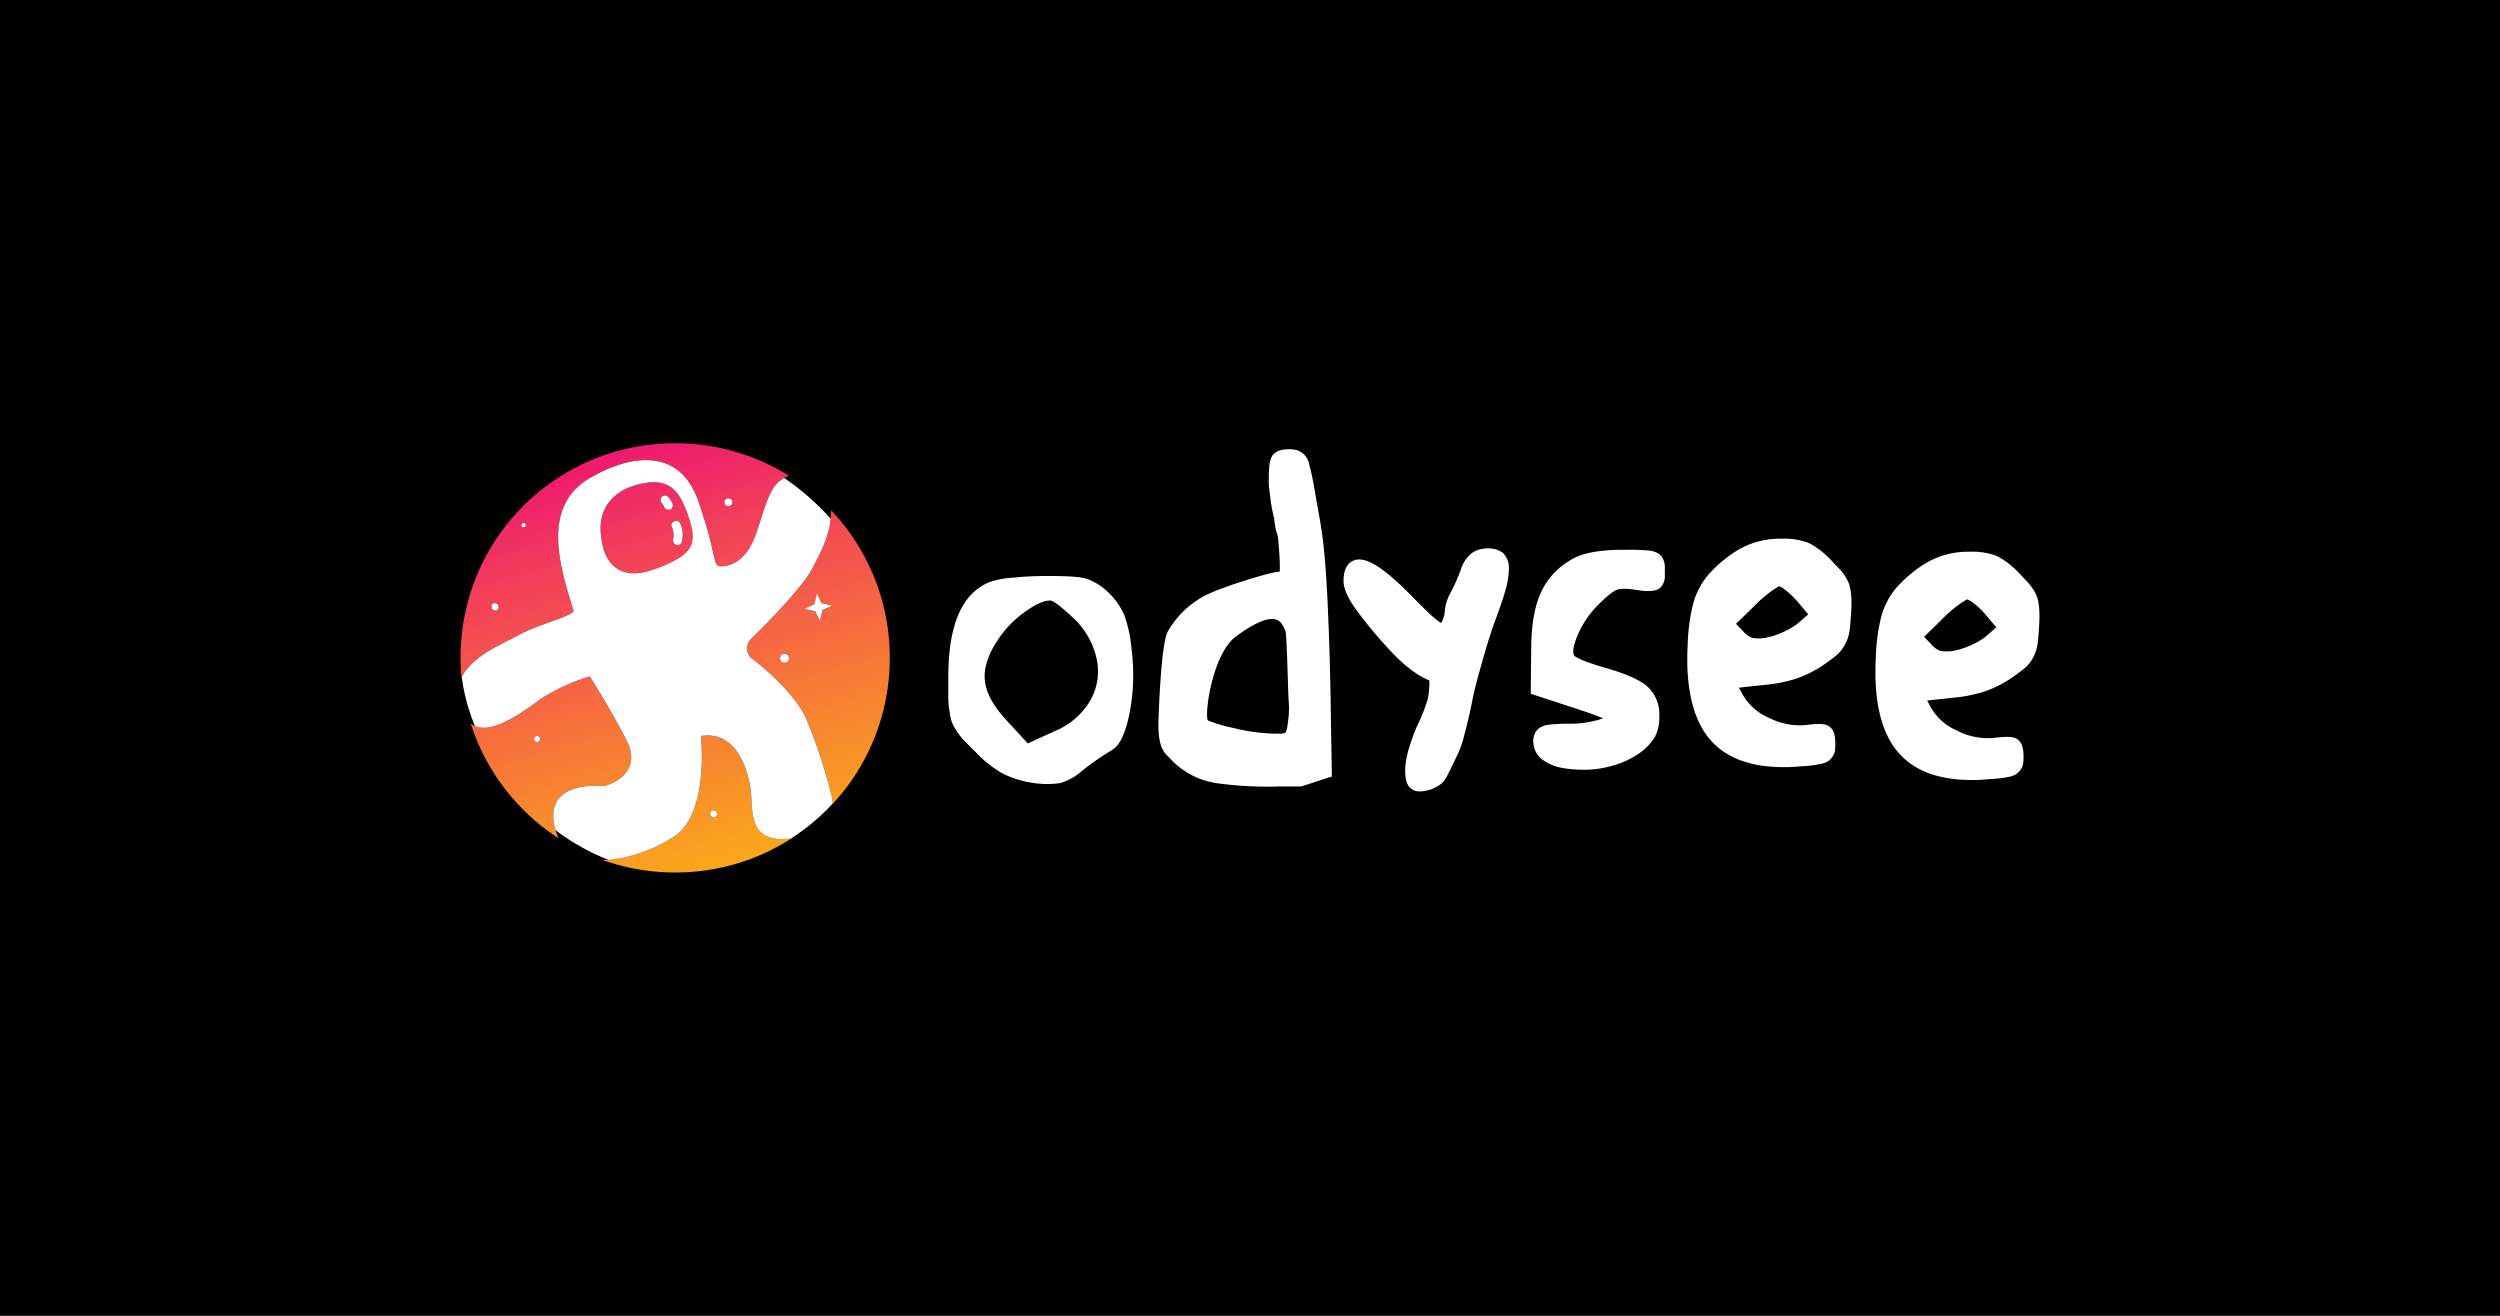
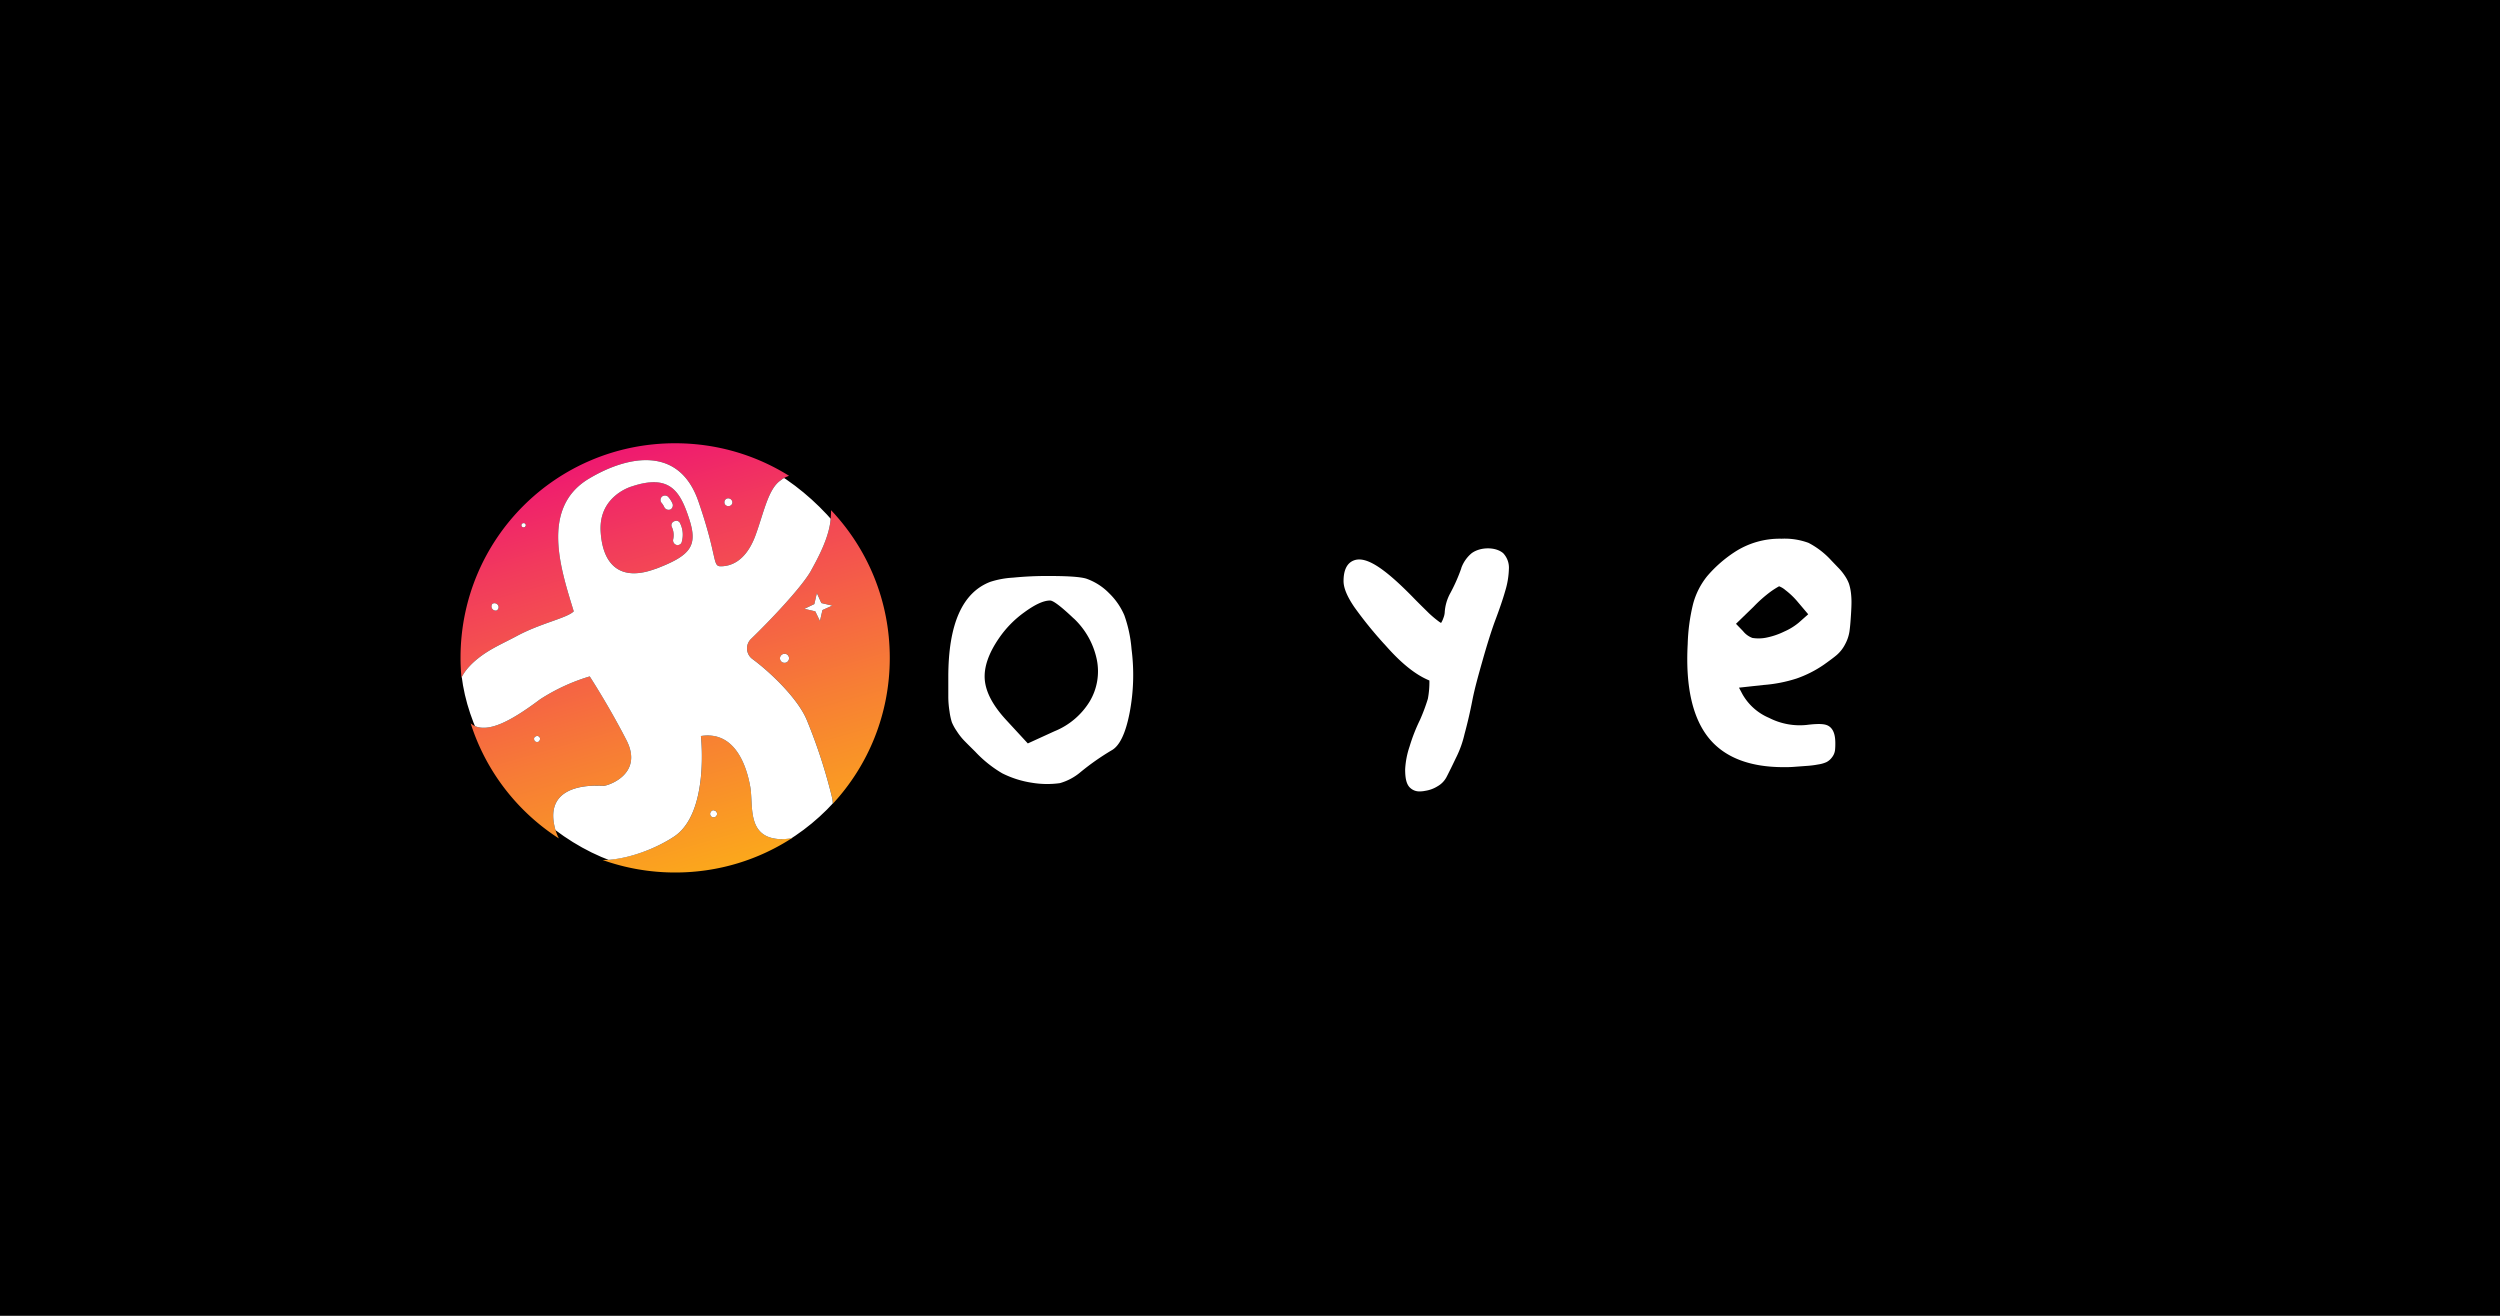
<svg xmlns="http://www.w3.org/2000/svg" id="svg2" version="1.1" viewBox="0 0 950 500">
  <defs id="defs1">
    <linearGradient id="linear-gradient" x1="45.6" x2="88.36" y1="9.82" y2="157.76" gradientTransform="matrix(1.583 0 0 1.583 161.62 155.73)" gradientUnits="userSpaceOnUse">
      <stop id="stop1" stop-color="#ef1970" offset="0" />
      <stop id="stop2" stop-color="#f23b5c" offset=".14" />
      <stop id="stop3" stop-color="#f77d35" offset=".45" />
      <stop id="stop4" stop-color="#fcad18" offset=".7" />
      <stop id="stop5" stop-color="#fecb07" offset=".89" />
      <stop id="stop6" stop-color="#ffd600" offset="1" />
    </linearGradient>
    <clipPath id="clipPath1-2">
      <rect id="rect1-7" x="175" y="168.44" width="163.11" height="163.11" rx="81.549" style="stroke-width:1.583" />
    </clipPath>
  </defs>
  <path id="path1" class="mono" d="m0 500h950v-500h-950z" />
-   <path id="path6" d="m503.52 213.59a166.41 166.41 0 0 0-2.358-18.282c-0.332-1.757-0.712-3.91-1.235-7.028s-0.966-5.477-1.314-7.139c-0.348-1.662-0.712-3.166-1.076-4.511a7.914 7.914 0 0 0-1.931-3.894 7.313 7.313 0 0 0-2.548-1.583 9.925 9.925 0 0 0-3.166-0.443c-1.235 0-5.002 0-6.585 2.754-0.617 1.06-1.171 2.865-1.171 8.817a22.809 22.809 0 0 0 0.222 3.925l0.222 1.773a63.932 63.932 0 0 0 1.409 8.263 4.527 4.527 0 0 0 0.19 0.554 17.886 17.886 0 0 0 0.237 2.153 19.422 19.422 0 0 0 0.886 3.91 9.719 9.719 0 0 1 0.475 2.817c0.76 8.627 0.554 10.89 0.475 11.523a1.694 1.694 0 0 1-0.76 0.111c-2.216 0-23.838 6.331-29.457 10.067a35.013 35.013 0 0 0-12.315 12.663c-2.691 5.097-3.514 34.127-3.514 34.411-0.142 6.68 1.013 10.795 3.593 12.885l0.507 0.554a29.979 29.979 0 0 0 18.757 9.814 139.99 139.99 0 0 0 22.92 1.155h8.009 0.475l11.65-3.799-0.38-22.16c-0.063-10.241-0.807-43.45-2.216-59.31zm-13.929 59.531c-0.174 1.393-0.317 2.453-0.427 3.166a7.677 7.677 0 0 1-0.443 1.583c-0.111 0.269-0.206 0.459-0.222 0.522l-0.38 0.158a4.464 4.464 0 0 1-1.266 0.237h-2.913a71.751 71.751 0 0 1-15.686-2.264 48.705 48.705 0 0 1-9.307-2.802c-1.266-2.976 1.931-25.326 10.637-31.8 8.706-6.474 13.09-7.186 15.275-6.506 0.601 0.19 2.438 0.76 3.688 4.749 0.317 1.583 0.649 12.03 0.823 17.649 0.127 3.91 0.222 7.139 0.301 8.136a35.187 35.187 0 0 1-0.079 7.17z" style="fill:#fff;stroke-width:1.583" />
  <path id="path7" d="m559.19 210.25a13.074 13.074 0 0 0-3.91 5.635v0.095a64.897 64.897 0 0 1-4.115 9.323 17.317 17.317 0 0 0-2.184 7.582 6.98 6.98 0 0 1-0.507 1.994 8.389 8.389 0 0 1-0.871 1.852l-0.696-0.443a42.468 42.468 0 0 1-3.957-3.308c-1.583-1.583-3.72-3.625-6.331-6.331-11.191-11.381-17.855-15.433-22.271-13.644-2.517 1.029-3.799 3.656-3.799 7.819 0 2.58 1.345 5.841 4.131 9.925a152.79 152.79 0 0 0 12.093 14.816c8.247 9.339 13.818 11.935 16.398 13.027a33.842 33.842 0 0 1-0.586 6.965 71.783 71.783 0 0 1-2.992 8.009 66.48 66.48 0 0 0-3.957 10.114 32.037 32.037 0 0 0-1.678 8.69c0 3.34 0.475 5.398 1.583 6.68a5.049 5.049 0 0 0 4.068 1.678 9.291 9.291 0 0 0 1.915-0.206 12.267 12.267 0 0 0 4.749-1.741 8.642 8.642 0 0 0 3.356-3.403c0.285-0.538 0.918-1.789 1.884-3.751s1.583-3.292 1.963-4.052a39.572 39.572 0 0 0 3.039-8.595c1.108-4.084 2.121-8.421 2.976-12.837 0.855-4.416 2.279-9.497 3.925-15.306 1.646-5.809 3.166-10.653 4.511-14.388 1.836-4.859 3.166-8.737 4.052-11.871a31.404 31.404 0 0 0 1.393-8.247 8.025 8.025 0 0 0-2.137-6.094c-2.817-2.485-8.722-2.485-12.046 0.016z" style="fill:#fff;stroke-width:1.583" />
-   <path id="path8" d="m631.26 211.23a5.366 5.366 0 0 0-2.074-1.377 8.5 8.5 0 0 0-2.2-0.617c-0.522 0-1.377-0.127-2.548-0.19-1.171-0.063-2.2-0.095-3.166-0.127-0.966-0.032-2.469 0-4.353 0-9.497 0-16.114 1.314-20.324 4.036a27.399 27.399 0 0 0-11.365 12.916c-2.232 5.223-3.372 12.251-3.372 20.846l-0.19 16.905 17.412 5.698c5.556 1.82 8.5 2.96 10.051 3.641a24.186 24.186 0 0 1-4.115 1.155 38.907 38.907 0 0 1-8.294 0.902 60.149 60.149 0 0 0-7.709 0.332 7.724 7.724 0 0 0-4.764 1.868 6.332 6.332 0 0 0-1.583 4.638 8.5 8.5 0 0 0 3.514 6.838 17.76 17.76 0 0 0 7.819 3.166 42.025 42.025 0 0 0 7.487 0.633h1.899a40.3 40.3 0 0 0 10.273-1.804 32.734 32.734 0 0 0 9.244-4.432 21.1 21.1 0 0 0 5.952-6.205 15.955 15.955 0 0 0 1.678-7.914 14.246 14.246 0 0 0-4.97-11.666c-2.96-2.374-8.437-4.749-16.715-7.028-8.769-2.643-10.304-3.941-10.605-4.29s-1.108-2.042 1.076-7.36a36.627 36.627 0 0 1 8.136-12.093c4.036-4.021 5.983-5.176 6.775-5.508 0.791-0.332 2.628-0.728 6.854-0.127 1.583 0.237 2.802 0.396 3.593 0.475a14.99 14.99 0 0 0 2.786 0 7.028 7.028 0 0 0 2.548-0.586 4.479 4.479 0 0 0 1.963-2.105 6.332 6.332 0 0 0 0.665-2.501v-2.485-1.535a6.332 6.332 0 0 0-0.411-2.216 5.683 5.683 0 0 0-0.966-1.884z" style="fill:#fff;stroke-width:1.583" />
  <path id="path9" d="m702.6 221.79a14.087 14.087 0 0 0-1.583-3.023 20.577 20.577 0 0 0-2.596-3.166l-2.548-2.659a31.103 31.103 0 0 0-8.627-6.648 26.212 26.212 0 0 0-10.273-1.583 31.357 31.357 0 0 0-17.902 5.128 48.752 48.752 0 0 0-10.32 9.07 28.381 28.381 0 0 0-5.382 10.605 72.289 72.289 0 0 0-2.042 15.195c-0.902 16.414 1.931 28.586 8.405 36.216 5.983 7.028 15.37 10.589 28.001 10.589 1.282 0 2.596 0 3.941-0.111l5.35-0.396a33.762 33.762 0 0 0 3.846-0.507 11.792 11.792 0 0 0 3.166-0.886 6.031 6.031 0 0 0 2.105-1.804 5.54 5.54 0 0 0 1.171-2.77 23.284 23.284 0 0 0 0.111-2.517c0-2.2-0.269-5.287-2.58-6.664-1.06-0.617-2.802-1.076-8.357-0.38a25.532 25.532 0 0 1-14.246-2.691 21.005 21.005 0 0 1-10.099-8.975l-1.33-2.501 9.244-1.013a54.197 54.197 0 0 0 12.663-2.469 43.386 43.386 0 0 0 10.384-5.271c2.216-1.583 3.83-2.77 4.859-3.656a13.518 13.518 0 0 0 3.166-4.052 15.021 15.021 0 0 0 1.662-4.859c0.206-1.377 0.411-3.53 0.586-6.458q0.19-2.96 0.19-4.749a29.473 29.473 0 0 0-0.237-3.751 18.219 18.219 0 0 0-0.728-3.245zm-40.268 18.013-2.659-2.754 6.711-6.506a50.652 50.652 0 0 1 6.506-5.746 32.148 32.148 0 0 1 3.166-2.01 7.914 7.914 0 0 1 2.406 1.456 28.84 28.84 0 0 1 4.638 4.432l4.021 4.749-3.577 3.166a22.888 22.888 0 0 1-5.508 3.387 27.589 27.589 0 0 1-6.331 2.216 14.958 14.958 0 0 1-5.793 0.222 8.215 8.215 0 0 1-3.577-2.612z" style="fill:#fff;stroke-width:1.583" />
-   <path id="path10" d="m774.75 229.97a16.43 16.43 0 0 0-0.681-3.166 12.283 12.283 0 0 0-1.583-3.039 19.833 19.833 0 0 0-2.248-2.849l-2.881-3.023a31.436 31.436 0 0 0-8.643-6.648 26.37 26.37 0 0 0-10.257-1.583 31.404 31.404 0 0 0-17.918 5.128 49.607 49.607 0 0 0-10.304 9.007 28.856 28.856 0 0 0-5.382 10.605 71.387 71.387 0 0 0-2.026 15.195c-0.902 16.414 1.915 28.602 8.405 36.216 5.967 7.028 15.37 10.589 27.985 10.589 1.282 0 2.596 0 3.941-0.111l5.366-0.396a30.549 30.549 0 0 0 3.846-0.507 12.204 12.204 0 0 0 3.166-0.871 6.046 6.046 0 0 0 2.121-1.804 5.603 5.603 0 0 0 1.171-2.786 23.284 23.284 0 0 0 0.111-2.517c0-2.2-0.269-5.287-2.596-6.664-1.06-0.617-2.802-1.076-8.342-0.38a25.468 25.468 0 0 1-14.246-2.691 21.036 21.036 0 0 1-10.083-8.975l-1.345-2.485 9.26-1.029a54.055 54.055 0 0 0 12.663-2.469 43.101 43.101 0 0 0 10.384-5.271c2.216-1.583 3.846-2.77 4.859-3.641a13.961 13.961 0 0 0 3.166-4.052 15.623 15.623 0 0 0 1.583-4.875c0.206-1.377 0.412-3.53 0.586-6.458 0.127-1.979 0.174-3.546 0.174-4.749a29.473 29.473 0 0 0-0.253-3.704zm-40.933 14.784-2.659-2.754 6.632-6.506a52.947 52.947 0 0 1 6.569-5.746 29.52 29.52 0 0 1 3.166-1.994 7.914 7.914 0 0 1 2.406 1.44 28.761 28.761 0 0 1 4.622 4.432l4.036 4.749-3.593 3.166a23.996 23.996 0 0 1-5.492 3.387 28.222 28.222 0 0 1-6.332 2.2 14.61 14.61 0 0 1-5.793 0.222 8.041 8.041 0 0 1-3.561-2.596z" style="fill:#fff;stroke-width:1.583" />
  <path id="path11" d="m376.34 221.09a34.047 34.047 0 0 1 8.611-1.583 129.79 129.79 0 0 1 13.059-0.633c7.218 0 12.109 0.253 14.689 0.981a22.524 22.524 0 0 1 8.722 5.524 25.832 25.832 0 0 1 5.825 8.421 50.113 50.113 0 0 1 2.738 12.853 76.658 76.658 0 0 1-0.728 24.202q-2.264 11.682-6.806 14.246a94.972 94.972 0 0 0-11.761 8.231 21.052 21.052 0 0 1-7.914 4.258 35.124 35.124 0 0 1-10.621-0.142 37.735 37.735 0 0 1-11.286-3.577 45.507 45.507 0 0 1-10.304-8.262q-2.992-2.944-4.274-4.274a23.3 23.3 0 0 1-2.738-3.53 18.345 18.345 0 0 1-1.852-3.356 24.93 24.93 0 0 1-0.886-4.131 36.311 36.311 0 0 1-0.459-5.382v-7.661q0-30.106 15.987-36.184zm31.657 13.913q-7.17-6.806-8.959-6.806c-2.564 0-5.825 1.583-9.798 4.479a39.667 39.667 0 0 0-9.608 9.814q-6.015 8.753-5.413 15.829t8.073 15.211l8.278 8.975 10.146-4.638a27.922 27.922 0 0 0 13.375-11.333 22.303 22.303 0 0 0 2.707-15.829 29.726 29.726 0 0 0-8.769-15.702z" style="fill:#fff;stroke-width:1.583" />
  <path id="rect11" d="m256.55 168.44c-45.178 0-81.549 36.371-81.549 81.549v0.016c0 2.531 0.132 5.029 0.355 7.5 1.314-2.625 3.424-5.006 6.229-7.262 4.654-3.736 9.419-5.667 14.99-8.658 8.959-4.796 18.867-6.713 21.447-9.277-4.654-15.37-12.964-39.223 5.762-50.414 14.705-8.801 34.253-12.678 41.613 8.611 7.36 21.29 5.255 24.678 8.469 24.678s9.292-1.298 13.154-11.555c3.276-8.896 4.859-17.823 9.607-21.084a10.922 10.922 0 0 1 3.219-1.734c-12.53-7.833-27.354-12.369-43.281-12.369h-0.016zm-7.307 14.816c-2.439-0.132-5.38 0.33-8.98 1.518 0 0-12.964 3.483-11.998 17.412 0.791 12.33 7.36 19.043 20.957 13.914v0.031c13.454-5.113 16.002-8.8 12.646-19.041-2.517-7.681-5.309-13.439-12.625-13.834zm3.445 5.031a1.757 1.757 0 0 1 1.203 0.477 9.497 9.497 0 0 1 1.582 2.406 1.82 1.82 0 0 1-0.633 2.389 1.868 1.868 0 0 1-2.391-0.807 7.281 7.281 0 0 0-0.965-1.582 1.725 1.725 0 0 1 0-2.406 1.757 1.757 0 0 1 1.203-0.477zm24.396 1.121a1.583 1.583 0 0 1 0.945 0.637 1.393 1.393 0 0 1-0.477 2.09 1.583 1.583 0 0 1-2.072-0.49 1.583 1.583 0 0 1 0.475-2.074 1.583 1.583 0 0 1 1.129-0.162zm38.723 4.465c-0.005 0.806-0.037 1.608-0.105 2.393-0.222 7.598-5.208 16.366-7.74 20.988-3.878 6.537-15.845 19.043-22.572 25.533a5.002 5.002 0 0 0 0.49 7.598c6.885 5.065 17.556 15.241 20.832 23.504a202.61 202.61 0 0 1 9.496 29.268 9.244 9.244 0 0 1 0.234 2.297c13.457-14.531 21.672-33.991 21.672-55.449v-0.016c0-21.79-8.477-41.515-22.307-56.115zm-58.219 4.117a1.583 1.583 0 0 1 0.908 0.967 9.719 9.719 0 0 1 0.633 6.711 1.583 1.583 0 0 1-1.582 1.441h-0.316a1.804 1.804 0 0 1-1.441-2.074 7.265 7.265 0 0 0-0.475-4.748 1.583 1.583 0 0 1 0.949-2.232 1.583 1.583 0 0 1 1.324-0.064zm-58.434 0.793a0.807 0.807 0 1 1-0.316 1.582v-0.016a0.712 0.712 0 0 1-0.648-0.934c0-0.475 0.49-0.633 0.965-0.633zm111.26 26.592 1.709 3.783 4.164 0.965-3.752 1.693-0.949 4.164-1.773-3.674-4.146-0.965 3.783-1.805 0.965-4.162zm-122.15 3.883a1.583 1.583 0 0 1 0.953 0.645 1.425 1.425 0 0 1-0.492 2.072h-0.016a1.583 1.583 0 0 1-1.582-2.547 1.583 1.583 0 0 1 1.137-0.17zm110.27 19.211a1.725 1.725 0 1 1-2.09 1.281 1.789 1.789 0 0 1 2.09-1.281zm-74.428 8.562a73.112 73.112 0 0 0-18.883 8.723c-11.919 8.959-19.707 12.457-24.994 10.051a11.428 11.428 0 0 1-1.377-0.932c5.791 18.22 17.789 33.608 33.529 43.736-0.561-1.071-1.039-2.248-1.397-3.566-5.034-18.567 16.952-16.43 18.393-16.43 1.44 0 15.385-4.32 8.658-17.41-6.727-13.09-13.93-24.172-13.93-24.172zm44.633 22.445c-0.76 0.009-1.555 0.077-2.385 0.207 0 0 3.355 29.281-10.242 38.24-7.136 4.702-17.811 8.75-27.086 8.889 8.594 3.063 17.857 4.74 27.529 4.74h0.016c16.542 0 31.891-4.892 44.719-13.291a21.02 21.02 0 0 1-4.356 0.629c-13.423-0.317-10.542-12.806-11.84-20.008-1.217-6.752-4.951-19.542-16.355-19.406zm-64.797 0.207a1.092 1.092 0 0 1 1.281 0.965c0 0.649-0.332 1.281-0.965 1.281a1.092 1.092 0 0 1-1.283-0.949c-0.158-0.649 0.318-1.123 0.967-1.281v-0.016zm67.061 28.221c0.155-0.013 0.316 0.017 0.479 0.096a1.314 1.314 0 1 1-1.582 0.965c0.226-0.605 0.638-1.023 1.103-1.061z" style="fill:url(#linear-gradient);stroke-width:1.583" />
  <path id="path12" class="mono" d="m188.72 231.98a1.425 1.425 0 0 0 0.491-2.074 1.583 1.583 0 0 0-2.089-0.475 1.583 1.583 0 0 0 1.583 2.548zm88.83-39.841a1.393 1.393 0 0 0 0.475-2.089 1.583 1.583 0 0 0-2.074-0.475 1.583 1.583 0 0 0-0.475 2.074 1.583 1.583 0 0 0 2.074 0.491zm18.884 57.616a1.725 1.725 0 1 0 2.089-1.282 1.789 1.789 0 0 0-2.089 1.282zm-24.962 58.249c-0.649-0.317-1.282 0.158-1.583 0.966a1.314 1.314 0 1 0 1.583-0.966zm-72.638-107.63a0.807 0.807 0 1 0 0.317-1.583c-0.475 0-0.966 0.158-0.966 0.633a0.712 0.712 0 0 0 0.649 0.934zm5.097 79.333c-0.649 0.158-1.124 0.633-0.966 1.282a1.092 1.092 0 0 0 1.282 0.95c0.633 0 0.966-0.633 0.966-1.282a1.092 1.092 0 0 0-1.282-0.966zm106.48-54.324-0.966 4.163-3.783 1.804 4.147 0.966 1.773 3.672 0.95-4.163 3.751-1.694-4.163-0.966zm-54.15-27.32a1.583 1.583 0 0 0-0.95 2.232 7.265 7.265 0 0 1 0.475 4.749 1.804 1.804 0 0 0 1.44 2.074h0.317a1.583 1.583 0 0 0 1.583-1.44 9.719 9.719 0 0 0-0.633-6.711 1.583 1.583 0 0 0-2.232-0.902zm-0.791-6.885a9.497 9.497 0 0 0-1.583-2.406 1.757 1.757 0 0 0-2.406 0 1.725 1.725 0 0 0 0 2.406 7.281 7.281 0 0 1 0.966 1.583 1.868 1.868 0 0 0 2.39 0.807 1.82 1.82 0 0 0 0.633-2.39zm60.734 111.99a202.61 202.61 0 0 0-9.497-29.267c-3.276-8.263-13.945-18.44-20.83-23.506a5.002 5.002 0 0 1-0.491-7.598c6.727-6.49 18.694-18.994 22.572-25.532 2.533-4.622 7.519-13.391 7.74-20.989 0.491-5.651-0.285-12.188-7.772-15.18a10.922 10.922 0 0 0-11.302 1.456c-4.749 3.261-6.331 12.188-9.608 21.084-3.862 10.257-9.94 11.555-13.154 11.555s-1.108-3.387-8.468-24.677c-7.36-21.29-26.909-17.411-41.613-8.611-18.725 11.191-10.415 35.045-5.762 50.414-2.58 2.564-12.489 4.479-21.448 9.276-5.572 2.992-10.336 4.923-14.99 8.658-6.474 5.208-9.276 11.08-7.028 19.089a11.428 11.428 0 0 0 5.667 6.474c5.287 2.406 13.074-1.092 24.993-10.051a73.112 73.112 0 0 1 18.884-8.722s7.202 11.08 13.929 24.17c6.727 13.09-7.218 17.411-8.658 17.411-1.44 0-23.426-2.137-18.393 16.43 5.034 18.567 31.531 11.84 45.127 2.881 13.597-8.959 10.241-38.242 10.241-38.242 13.28-2.074 17.443 11.998 18.741 19.2 1.298 7.202-1.583 19.691 11.84 20.007a21.02 21.02 0 0 0 5.603-0.807c7.25-1.678 11.444-5.318 13.169-9.196a9.244 9.244 0 0 0 0.507-5.73zm-66.987-87.057c-13.597 5.128-20.166-1.583-20.957-13.913-0.966-13.929 11.998-17.412 11.998-17.412 14.404-4.749 18.25 2.074 21.606 12.315 3.356 10.241 0.807 13.929-12.647 19.042z" clip-path="url(#clipPath1-2)" style="fill:#fff;stroke-width:1.583" />
</svg>